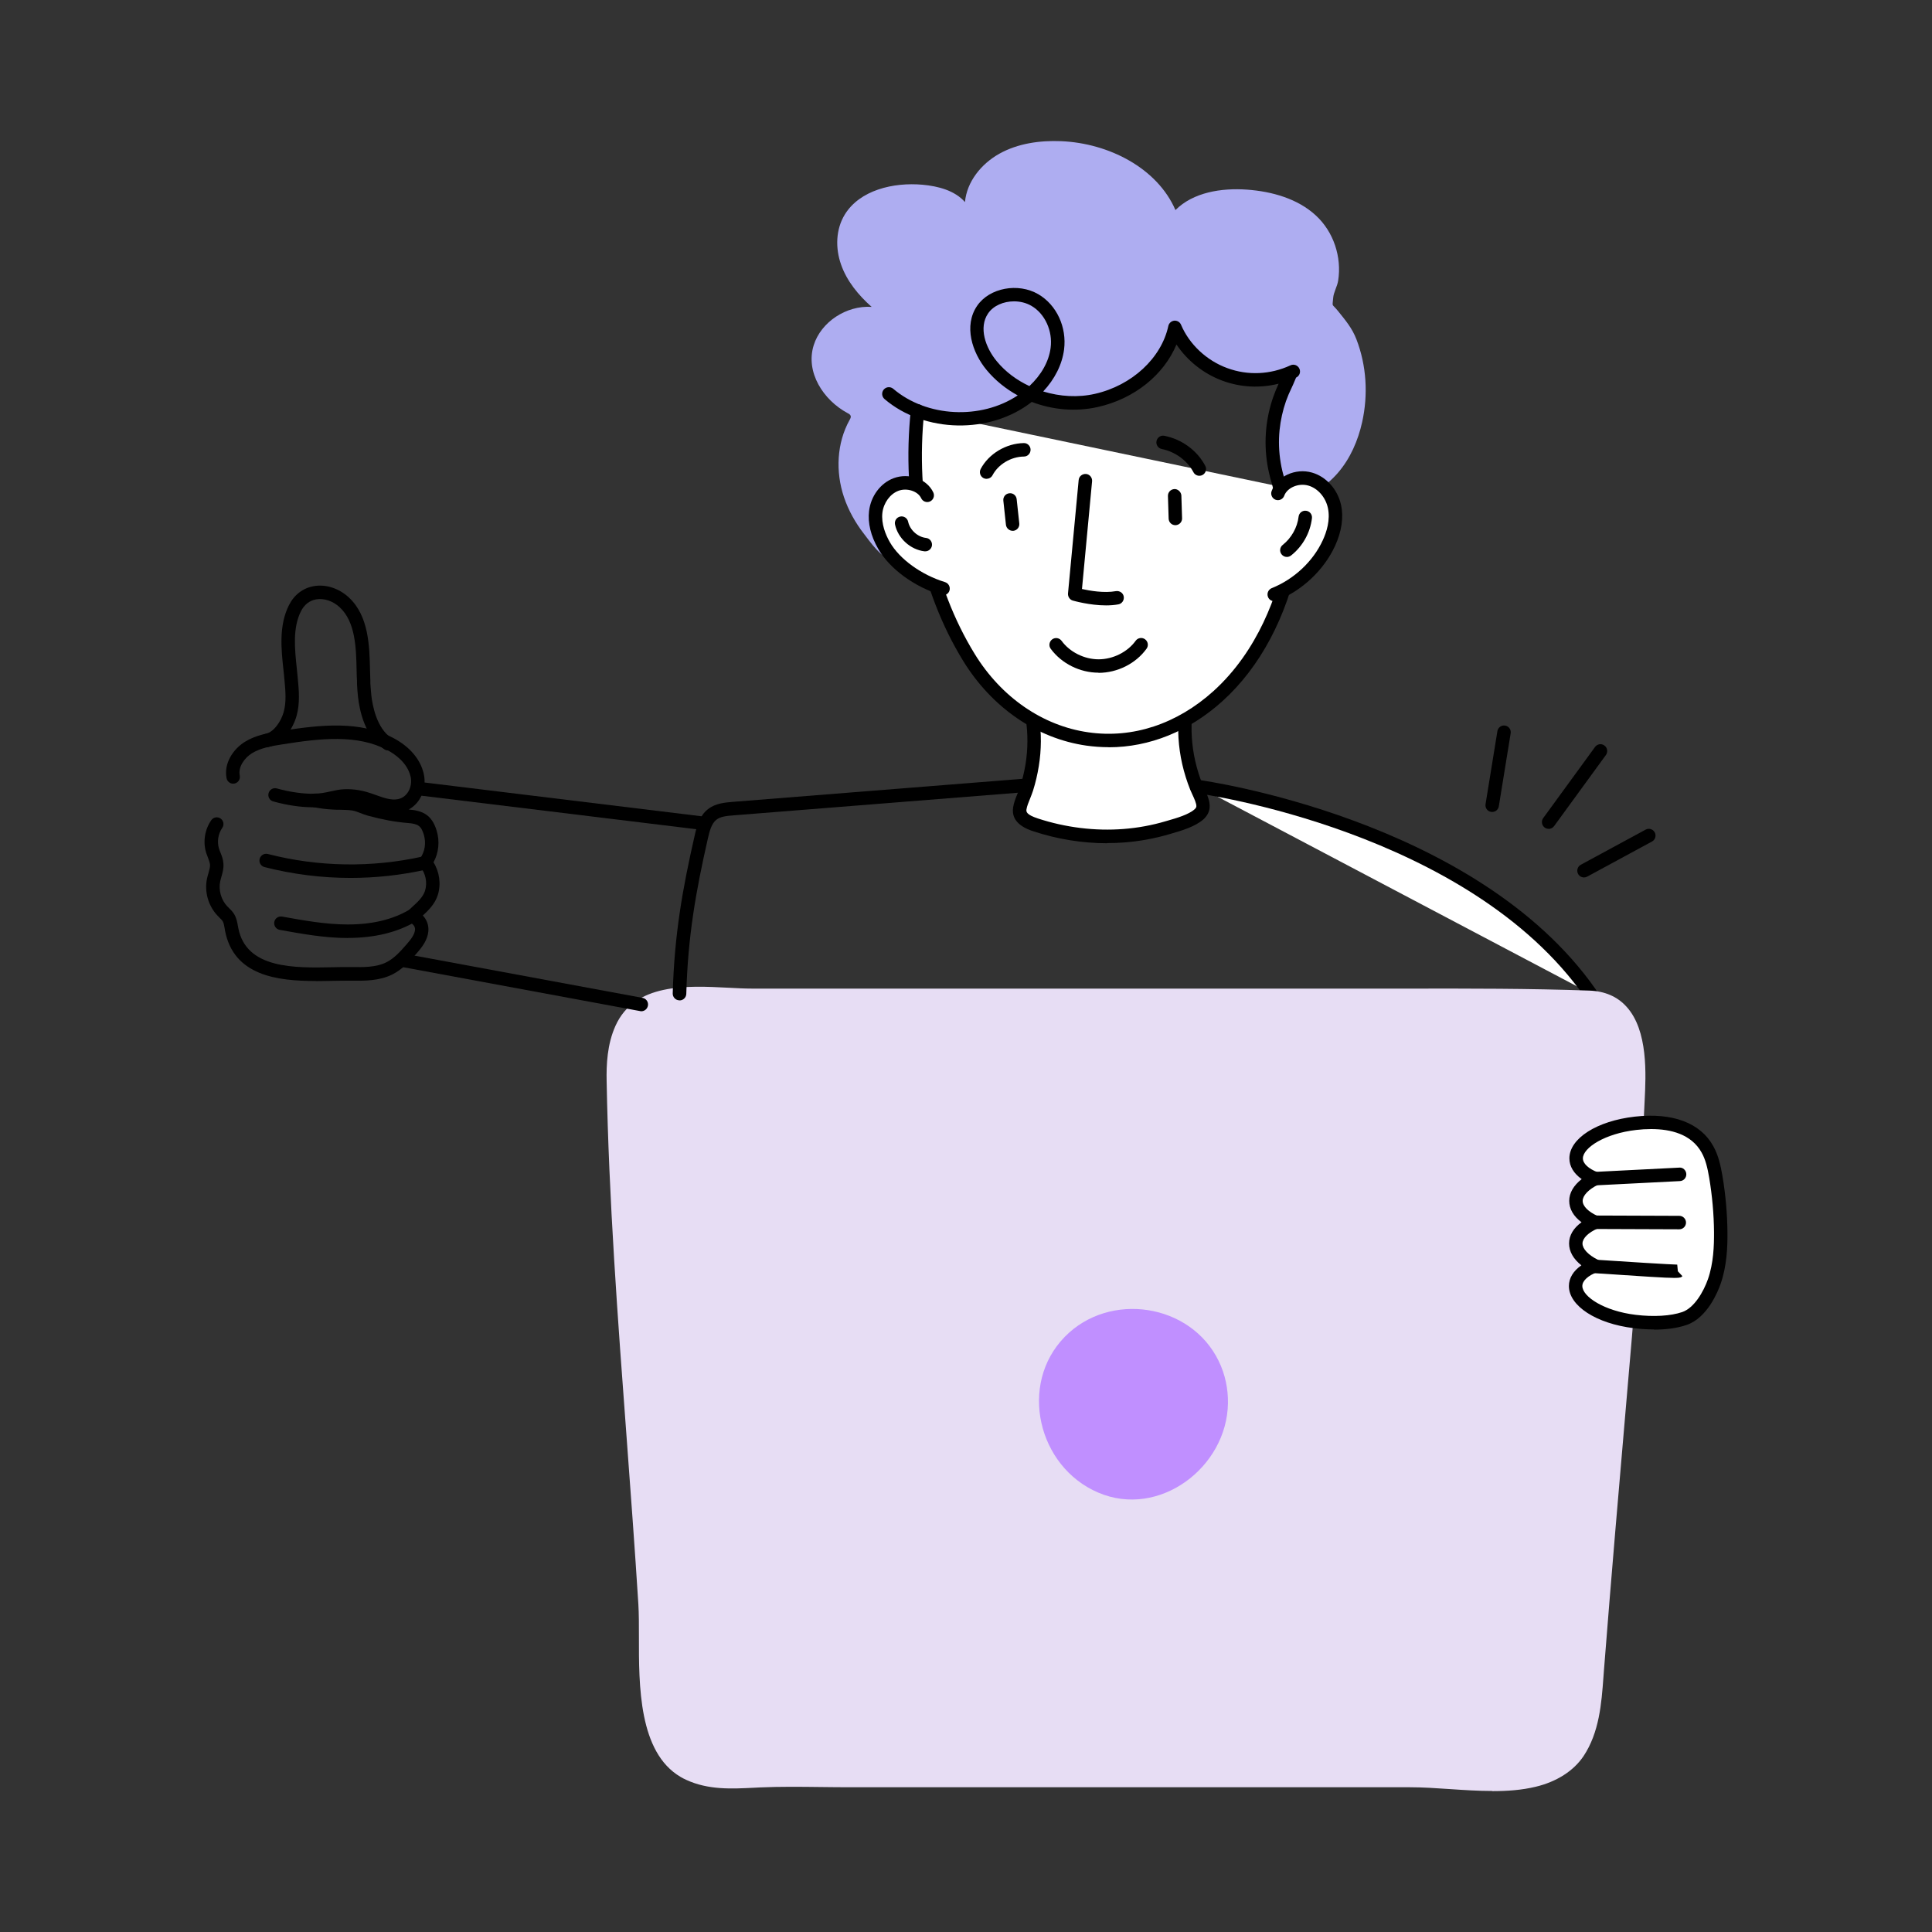
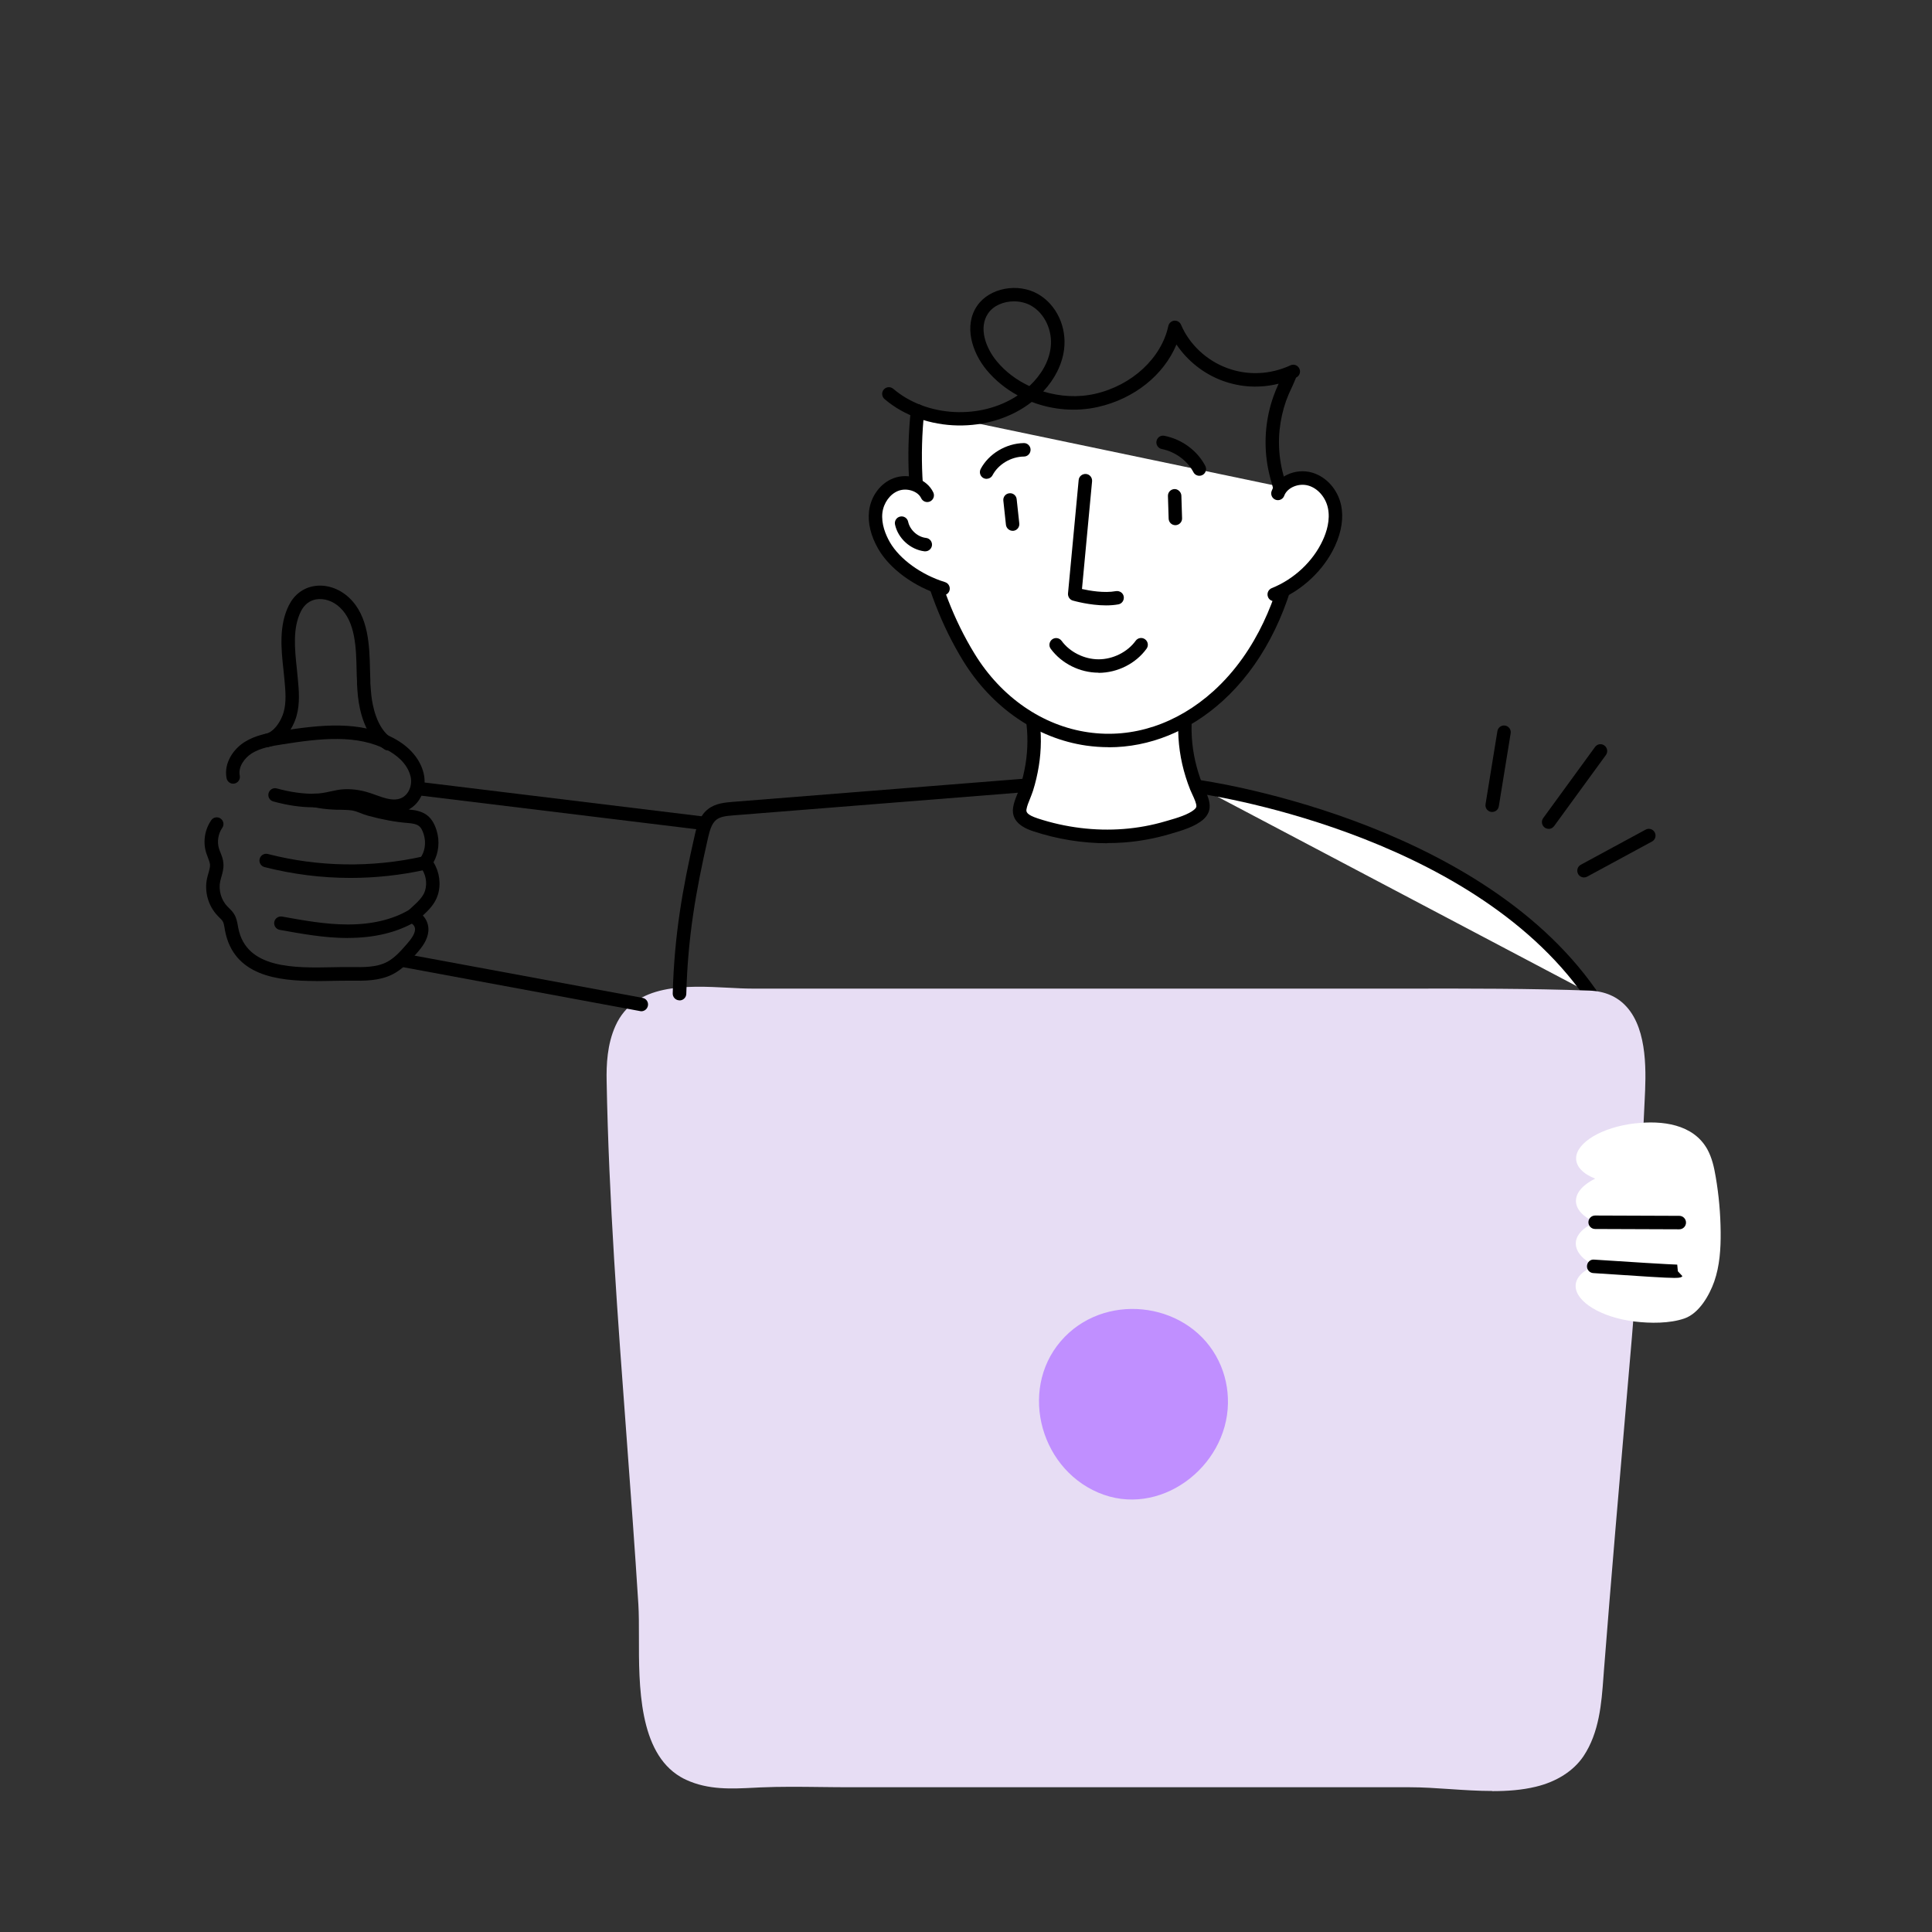
<svg xmlns="http://www.w3.org/2000/svg" width="137" height="137" viewBox="0 0 137 137" fill="none">
  <rect x="0" y="0" width="137" height="137" fill="#333333" stroke="none" />
  <mask id="mask0_2002_544" style="mask-type:alpha" maskUnits="userSpaceOnUse" x="0" y="0" width="137" height="137">
    <rect width="137" height="137" fill="#D9D9D9" />
  </mask>
  <g mask="url(#mask0_2002_544)"> </g>
  <g clip-path="url(#clip0_2002_544)">
    <path d="M73.208 50.901C73.376 52.019 73.365 53.158 73.186 54.27C73.096 54.831 72.962 55.387 72.794 55.932C72.648 56.387 72.391 56.858 72.312 57.324C72.195 58.037 72.9 58.324 73.438 58.503C75.447 59.166 77.586 59.441 79.696 59.273C80.743 59.188 81.779 59.003 82.787 58.705C83.481 58.503 84.488 58.239 85.031 57.751C85.177 57.616 85.289 57.437 85.306 57.24C85.345 56.797 84.998 56.229 84.835 55.831C84.612 55.264 84.427 54.685 84.292 54.09C84.029 52.922 83.951 51.71 84.074 50.514" fill="white" />
    <path d="M78.51 59.795C76.757 59.795 74.977 59.508 73.292 58.953C72.889 58.818 71.652 58.413 71.842 57.246C71.898 56.903 72.027 56.583 72.156 56.269C72.223 56.106 72.29 55.943 72.34 55.786C72.508 55.264 72.631 54.725 72.721 54.191C72.894 53.119 72.9 52.035 72.738 50.969C72.698 50.705 72.878 50.463 73.141 50.424C73.398 50.39 73.645 50.565 73.684 50.823C73.857 51.985 73.852 53.164 73.661 54.337C73.566 54.921 73.432 55.5 73.253 56.067C73.197 56.246 73.118 56.432 73.046 56.623C72.934 56.898 72.827 57.156 72.788 57.392C72.76 57.571 72.794 57.773 73.594 58.037C75.559 58.683 77.659 58.941 79.668 58.784C80.687 58.706 81.695 58.52 82.658 58.234L82.814 58.189C83.441 58.009 84.298 57.762 84.718 57.38C84.785 57.319 84.83 57.246 84.835 57.19C84.852 56.982 84.679 56.617 84.555 56.347C84.499 56.224 84.444 56.106 84.399 55.999C84.164 55.41 83.973 54.798 83.833 54.186C83.553 52.951 83.481 51.699 83.604 50.458C83.632 50.194 83.861 49.997 84.124 50.031C84.388 50.059 84.578 50.295 84.55 50.553C84.432 51.687 84.499 52.838 84.757 53.972C84.886 54.534 85.059 55.095 85.278 55.64C85.311 55.73 85.362 55.831 85.412 55.943C85.591 56.331 85.815 56.813 85.776 57.268C85.754 57.571 85.597 57.863 85.345 58.093C84.757 58.621 83.783 58.902 83.066 59.11L82.915 59.155C81.885 59.458 80.816 59.654 79.73 59.739C79.321 59.772 78.912 59.783 78.504 59.783L78.51 59.795Z" fill="black" />
-     <path d="M92.029 25.906C91.285 27.416 90.658 29.005 90.445 30.667C90.232 32.329 90.462 34.075 91.335 35.523C92.718 35.338 93.977 34.569 94.867 33.536C95.757 32.508 96.301 31.234 96.592 29.931C97.023 27.989 96.905 25.934 96.189 24.07C95.881 23.267 95.416 22.722 94.884 22.06C94.414 21.476 94.481 21.83 94.537 21.122C94.565 20.735 94.828 20.308 94.89 19.904C95.153 18.236 94.576 16.434 93.289 15.261C92.007 14.087 90.199 13.576 88.43 13.447C86.61 13.318 84.612 13.633 83.352 14.896C82.064 11.914 78.616 10.152 75.246 10.011C73.74 9.949 72.184 10.168 70.879 10.893C69.575 11.617 68.556 12.891 68.427 14.329C67.705 13.509 66.529 13.2 65.415 13.099C63.333 12.914 60.965 13.486 59.907 15.21C59.257 16.271 59.23 17.608 59.644 18.77C60.052 19.932 60.87 20.931 61.81 21.762C60.013 21.644 58.216 22.835 57.701 24.48C57.102 26.389 58.379 28.37 60.108 29.297C60.198 29.342 60.293 29.398 60.321 29.488C60.355 29.583 60.299 29.684 60.248 29.774C59.325 31.43 59.246 33.463 59.845 35.248C60.164 36.197 60.663 37.084 61.284 37.881C61.637 38.336 62.577 39.706 63.221 39.599C62.991 38.347 61.821 37.168 62.286 35.77C62.633 34.732 64.195 34.075 65.248 34.361C65.197 32.536 65.152 30.717 65.102 28.893C67.504 30.347 70.974 29.881 72.861 27.854C73.583 28.196 74.317 28.488 75.112 28.623C76.925 28.938 78.862 28.544 80.385 27.556C81.913 26.568 83.01 25.002 83.386 23.273C83.889 25.114 85.922 26.119 87.741 26.894C88.217 27.096 88.715 27.304 89.236 27.281C90.059 27.242 90.826 26.63 91.632 26.798" fill="#AEADF1" />
    <path d="M65.063 29.134C64.43 35.052 65.528 41.441 68.707 46.618C72.626 53.001 80.542 54.63 86.364 49.358C89.23 46.764 90.876 43.12 91.643 39.42C91.979 37.803 91.156 36.259 91.251 34.608" fill="white" />
    <path d="M78.61 52.984C78.084 52.984 77.558 52.945 77.032 52.872C73.516 52.367 70.336 50.177 68.299 46.865C65.259 41.918 63.91 35.434 64.587 29.084C64.615 28.82 64.844 28.629 65.113 28.663C65.376 28.691 65.567 28.926 65.539 29.19C64.884 35.338 66.182 41.598 69.116 46.371C71.002 49.442 73.936 51.468 77.172 51.929C80.318 52.384 83.464 51.339 86.05 49.004C89.225 46.129 90.596 42.148 91.184 39.324C91.352 38.522 91.195 37.713 91.027 36.854C90.887 36.13 90.736 35.377 90.786 34.58C90.803 34.316 91.033 34.103 91.29 34.131C91.553 34.148 91.755 34.373 91.738 34.636C91.699 35.31 91.828 35.967 91.962 36.669C92.141 37.578 92.326 38.522 92.119 39.515C91.234 43.771 89.359 47.297 86.694 49.711C84.326 51.856 81.51 52.99 78.622 52.99L78.61 52.984Z" fill="black" />
    <path d="M65.751 35.13C65.399 34.372 64.341 34.058 63.534 34.361C62.728 34.664 62.202 35.473 62.101 36.298C62.001 37.123 62.269 37.954 62.689 38.684C63.506 40.11 65.259 41.245 66.876 41.739" fill="white" />
    <path d="M66.877 42.216C66.832 42.216 66.787 42.21 66.737 42.193C64.833 41.615 63.081 40.329 62.275 38.92C61.749 38.005 61.525 37.078 61.626 36.236C61.754 35.175 62.437 34.26 63.361 33.912C64.447 33.502 65.735 33.962 66.183 34.923C66.294 35.164 66.188 35.445 65.953 35.557C65.712 35.669 65.432 35.563 65.32 35.327C65.091 34.827 64.302 34.575 63.703 34.805C63.115 35.029 62.661 35.653 62.572 36.354C62.477 37.151 62.807 37.932 63.098 38.443C63.792 39.65 65.332 40.762 67.011 41.278C67.263 41.357 67.403 41.621 67.33 41.873C67.269 42.081 67.078 42.21 66.877 42.21V42.216Z" fill="black" />
    <path d="M91.044 35.495C91.044 35.495 91.01 35.495 90.999 35.495C90.462 35.467 90.316 34.833 90.21 34.372L90.176 34.243C90.047 33.822 89.947 33.39 89.874 32.963C89.734 32.11 89.706 31.251 89.79 30.397C89.868 29.622 90.036 28.859 90.294 28.129C90.406 27.815 90.529 27.506 90.669 27.208C89.353 27.54 87.982 27.472 86.694 27C85.362 26.512 84.197 25.586 83.425 24.429C82.523 26.591 80.441 28.275 77.855 28.859C76.287 29.213 74.641 29.067 73.163 28.5C70.23 30.802 65.555 30.717 62.723 28.297C62.521 28.123 62.499 27.826 62.667 27.624C62.84 27.422 63.137 27.399 63.339 27.568C65.718 29.6 69.564 29.774 72.167 28.039C71.327 27.579 70.571 26.973 69.961 26.237C68.931 24.991 68.321 23.099 69.29 21.684C70.163 20.409 72.189 20.027 73.628 20.864C74.927 21.622 75.66 23.2 75.453 24.794C75.313 25.85 74.798 26.877 73.975 27.759C75.162 28.123 76.444 28.202 77.647 27.927C80.267 27.332 82.356 25.395 82.848 23.115C82.893 22.913 83.061 22.762 83.268 22.739C83.47 22.722 83.671 22.835 83.749 23.031C84.337 24.418 85.563 25.569 87.025 26.102C88.486 26.641 90.076 26.568 91.509 25.906C91.749 25.793 92.029 25.9 92.141 26.142C92.253 26.383 92.147 26.664 91.906 26.776C91.895 26.815 91.749 27.146 91.693 27.276C91.654 27.36 91.626 27.433 91.598 27.483C91.447 27.792 91.307 28.118 91.189 28.449C90.96 29.106 90.809 29.791 90.736 30.493C90.658 31.262 90.686 32.037 90.814 32.806C90.876 33.193 90.971 33.581 91.089 33.962C91.1 34.007 91.117 34.075 91.139 34.159C91.156 34.226 91.184 34.355 91.218 34.468C91.637 34.282 92.057 34.232 92.46 34.282C92.723 34.316 92.903 34.558 92.869 34.816C92.835 35.074 92.6 35.259 92.337 35.226C92.068 35.187 91.783 35.237 91.537 35.355C91.402 35.422 91.246 35.501 91.05 35.501L91.044 35.495ZM71.904 21.369C71.165 21.369 70.443 21.672 70.068 22.223C69.379 23.228 69.883 24.659 70.689 25.625C71.299 26.366 72.1 26.961 72.995 27.377C73.846 26.579 74.378 25.631 74.501 24.665C74.658 23.469 74.098 22.245 73.141 21.689C72.766 21.47 72.329 21.369 71.904 21.369Z" fill="black" />
    <path d="M78.431 42.929C77.267 42.929 76.136 42.603 76.074 42.587C75.856 42.525 75.716 42.311 75.733 42.081L76.489 34.041C76.511 33.777 76.746 33.592 77.009 33.609C77.272 33.631 77.463 33.867 77.44 34.131L76.724 41.767C77.267 41.89 78.302 42.07 79.131 41.918C79.394 41.879 79.64 42.042 79.685 42.3C79.73 42.558 79.562 42.811 79.304 42.856C79.025 42.907 78.728 42.929 78.431 42.929Z" fill="black" />
    <path d="M83.346 37.241C83.088 37.241 82.881 37.039 82.87 36.781L82.82 35.175C82.809 34.911 83.016 34.692 83.279 34.681C83.508 34.664 83.76 34.878 83.772 35.142L83.822 36.747C83.833 37.011 83.626 37.23 83.363 37.241H83.346Z" fill="black" />
    <path d="M71.808 37.64C71.568 37.64 71.361 37.455 71.332 37.213L71.148 35.501C71.12 35.237 71.31 35.001 71.573 34.979C71.836 34.945 72.071 35.141 72.094 35.405L72.279 37.118C72.307 37.382 72.116 37.617 71.853 37.64C71.836 37.64 71.82 37.64 71.803 37.64H71.808Z" fill="black" />
    <path d="M69.961 33.957C69.888 33.957 69.81 33.94 69.737 33.901C69.508 33.777 69.418 33.491 69.541 33.255C70.112 32.177 71.338 31.442 72.598 31.419C72.855 31.408 73.079 31.627 73.079 31.891C73.079 32.155 72.872 32.374 72.609 32.374C71.691 32.385 70.795 32.918 70.381 33.699C70.297 33.861 70.129 33.951 69.961 33.951V33.957Z" fill="black" />
    <path d="M85.048 33.738C84.88 33.738 84.712 33.648 84.628 33.485C84.192 32.66 83.335 32.031 82.383 31.84C82.126 31.79 81.958 31.537 82.008 31.279C82.059 31.02 82.311 30.846 82.568 30.903C83.811 31.15 84.897 31.947 85.468 33.036C85.591 33.272 85.502 33.558 85.272 33.682C85.199 33.721 85.127 33.738 85.048 33.738Z" fill="black" />
    <path d="M90.814 42.221C90.96 41.638 91.111 41.054 91.257 40.47L90.814 42.221Z" fill="white" />
    <path d="M90.814 42.699C90.775 42.699 90.736 42.699 90.697 42.682C90.439 42.62 90.288 42.356 90.355 42.104L90.797 40.352C90.859 40.094 91.117 39.942 91.374 40.009C91.632 40.071 91.783 40.335 91.716 40.588L91.273 42.339C91.217 42.558 91.027 42.699 90.814 42.699Z" fill="black" />
    <path d="M77.9 47.701C76.573 47.701 75.274 47.05 74.507 46.005C74.35 45.792 74.401 45.495 74.613 45.337C74.826 45.18 75.123 45.231 75.28 45.444C75.856 46.236 76.886 46.752 77.9 46.752H77.905C78.924 46.752 79.954 46.236 80.531 45.438C80.682 45.225 80.984 45.175 81.197 45.332C81.41 45.489 81.46 45.787 81.303 46C80.542 47.056 79.243 47.707 77.911 47.712H77.9V47.701Z" fill="black" />
    <path d="M90.612 34.996C90.915 34.154 92.012 33.721 92.908 33.979C93.798 34.238 94.436 35.052 94.626 35.922C94.817 36.792 94.604 37.707 94.229 38.522C93.496 40.116 92.04 41.486 90.355 42.154" fill="white" />
    <path d="M90.355 42.631C90.165 42.631 89.986 42.519 89.913 42.328C89.818 42.081 89.935 41.806 90.181 41.705C91.755 41.076 93.109 39.813 93.798 38.314C94.067 37.736 94.347 36.871 94.162 36.017C93.999 35.26 93.445 34.625 92.779 34.434C92.085 34.232 91.273 34.58 91.066 35.153C90.977 35.4 90.702 35.529 90.456 35.439C90.21 35.349 90.081 35.074 90.17 34.827C90.545 33.777 91.867 33.171 93.042 33.513C94.05 33.805 94.856 34.704 95.097 35.815C95.287 36.697 95.136 37.696 94.666 38.718C93.876 40.43 92.337 41.879 90.54 42.598C90.484 42.62 90.422 42.631 90.366 42.631H90.355Z" fill="black" />
    <path d="M84.981 55.781C84.981 55.781 104.306 58.324 112.781 70.445L84.981 55.781Z" fill="white" />
    <path d="M112.781 70.923C112.63 70.923 112.485 70.85 112.39 70.721C104.132 58.913 85.104 56.28 84.914 56.258C84.651 56.224 84.471 55.983 84.505 55.719C84.539 55.461 84.779 55.275 85.037 55.309C85.233 55.337 104.67 58.021 113.168 70.176C113.319 70.395 113.268 70.692 113.05 70.844C112.966 70.9 112.871 70.928 112.776 70.928L112.781 70.923Z" fill="black" />
    <path d="M112.323 62.22C112.155 62.22 111.987 62.13 111.903 61.968C111.78 61.737 111.864 61.446 112.093 61.322L116.695 58.829C116.924 58.706 117.216 58.79 117.339 59.026C117.462 59.256 117.378 59.548 117.148 59.671L112.547 62.164C112.474 62.203 112.395 62.22 112.323 62.22Z" fill="black" />
    <path d="M105.812 57.577C105.812 57.577 105.762 57.577 105.734 57.572C105.476 57.532 105.297 57.285 105.342 57.021L106.182 51.845C106.226 51.587 106.467 51.407 106.73 51.452C106.988 51.491 107.167 51.738 107.122 52.002L106.282 57.178C106.243 57.414 106.042 57.577 105.812 57.577Z" fill="black" />
    <path d="M109.815 58.773C109.72 58.773 109.619 58.745 109.535 58.683C109.322 58.526 109.277 58.228 109.428 58.015L113.106 52.968C113.263 52.754 113.56 52.704 113.773 52.867C113.985 53.024 114.03 53.321 113.879 53.535L110.201 58.582C110.106 58.711 109.96 58.779 109.815 58.779V58.773Z" fill="black" />
    <path d="M105.823 127C104.821 127 103.802 126.933 102.8 126.865C101.815 126.798 100.885 126.736 99.984 126.736H60.164C59.492 126.736 58.821 126.725 58.149 126.719C56.755 126.702 55.316 126.686 53.917 126.747L53.469 126.77C51.879 126.848 50.233 126.938 48.654 126.208C48.52 126.147 48.386 126.079 48.257 126.001C45.29 124.255 45.301 119.527 45.307 116.074C45.307 115.227 45.307 114.429 45.268 113.778C45.021 109.825 44.719 105.817 44.434 101.937C43.812 93.605 43.168 84.993 43.017 76.644C42.995 75.515 43.051 74.056 43.644 72.742C45.016 69.699 48.694 69.89 51.65 70.041C52.254 70.075 52.831 70.103 53.357 70.103H99.945C104.132 70.097 108.465 70.092 112.698 70.243C113.795 70.283 114.685 70.664 115.334 71.383C116.879 73.073 116.717 76.206 116.622 78.076C116.538 79.743 116.465 81.416 116.392 83.095C116.224 86.93 116.057 90.893 115.721 94.812L115.379 98.787C114.825 105.205 114.254 111.841 113.739 118.421L113.7 118.943C113.565 120.774 113.409 122.851 112.289 124.53C111.589 125.574 110.38 126.349 108.891 126.702C107.911 126.938 106.876 127.011 105.823 127.011V127Z" fill="#E7DDF4" />
    <path d="M115.979 79.653C113.582 79.923 111.769 81.029 111.763 82.141C111.763 82.741 112.278 83.252 113.118 83.578C112.273 83.993 111.752 84.555 111.752 85.156C111.752 85.756 112.267 86.295 113.112 86.671C112.267 87.042 111.741 87.575 111.741 88.176C111.741 88.777 112.256 89.344 113.095 89.759C112.25 90.085 111.729 90.59 111.729 91.191C111.729 92.303 113.527 93.42 115.923 93.712C117.014 93.841 118.391 93.858 119.444 93.493C120.485 93.134 121.213 91.853 121.56 90.871C121.946 89.759 122.025 88.558 122.013 87.379C122.002 86.059 121.885 84.74 121.661 83.443C121.549 82.775 121.398 82.101 121.073 81.506C120.065 79.687 117.826 79.445 115.973 79.659L115.979 79.653Z" fill="white" />
-     <path d="M117.299 94.273C116.74 94.273 116.23 94.228 115.866 94.183C113.19 93.864 111.248 92.6 111.253 91.191C111.253 90.63 111.567 90.119 112.138 89.726C111.567 89.276 111.265 88.743 111.265 88.176C111.265 87.603 111.573 87.087 112.149 86.671C111.578 86.25 111.276 85.728 111.276 85.155C111.276 84.588 111.584 84.061 112.16 83.612C111.595 83.213 111.287 82.702 111.287 82.141C111.287 80.726 113.241 79.485 115.922 79.182C118.598 78.879 120.58 79.62 121.492 81.276C121.856 81.927 122.013 82.663 122.136 83.364C122.36 84.684 122.483 86.037 122.495 87.379C122.506 88.412 122.455 89.754 122.013 91.034C121.817 91.59 121.073 93.448 119.6 93.953C118.867 94.206 118.033 94.285 117.294 94.285L117.299 94.273ZM117.081 80.063C116.717 80.063 116.365 80.086 116.034 80.125C113.806 80.377 112.25 81.388 112.244 82.141C112.244 82.505 112.636 82.876 113.297 83.129C113.476 83.196 113.593 83.364 113.599 83.555C113.605 83.746 113.504 83.92 113.33 84.004C112.642 84.341 112.233 84.774 112.228 85.155C112.228 85.532 112.631 85.93 113.302 86.233C113.476 86.312 113.588 86.481 113.588 86.671C113.588 86.862 113.476 87.031 113.302 87.109C112.625 87.401 112.222 87.805 112.216 88.176C112.216 88.558 112.625 88.99 113.308 89.333C113.476 89.417 113.582 89.597 113.571 89.782C113.56 89.967 113.442 90.135 113.263 90.203C112.603 90.456 112.205 90.826 112.205 91.191C112.205 91.943 113.75 92.965 115.978 93.235C117.266 93.392 118.475 93.319 119.292 93.038C120.138 92.746 120.798 91.601 121.112 90.708C121.509 89.568 121.548 88.333 121.543 87.379C121.532 86.088 121.414 84.79 121.201 83.516C121.078 82.803 120.944 82.23 120.664 81.731C119.936 80.417 118.464 80.063 117.081 80.063Z" fill="black" />
-     <path d="M113.123 84.055C112.871 84.055 112.659 83.859 112.647 83.6C112.636 83.336 112.838 83.112 113.101 83.1L119.08 82.797C119.337 82.769 119.567 82.988 119.578 83.252C119.589 83.516 119.388 83.741 119.125 83.752L113.146 84.055C113.146 84.055 113.129 84.055 113.123 84.055Z" fill="black" />
    <path d="M119.08 87.171L113.112 87.149C112.849 87.149 112.636 86.935 112.636 86.671C112.636 86.407 112.849 86.194 113.112 86.194L119.08 86.216C119.343 86.216 119.556 86.43 119.556 86.694C119.556 86.958 119.343 87.171 119.08 87.171Z" fill="black" />
-     <path d="M118.979 90.147C118.979 90.203 113.005 89.799 113.005 89.799L118.979 90.147Z" fill="white" />
    <path d="M118.738 90.618C118.1 90.618 116.622 90.517 112.977 90.276C112.714 90.259 112.518 90.029 112.535 89.765C112.552 89.501 112.776 89.288 113.045 89.321C115.161 89.467 118.643 89.675 118.934 89.675L118.979 90.147L119.303 90.495C119.219 90.573 119.169 90.618 118.732 90.618H118.738Z" fill="black" />
    <path d="M87.075 99.512C87.002 104.059 82.187 107.692 77.871 105.839C73.589 104.009 72.206 98.164 75.509 94.79C78.677 91.556 84.427 92.421 86.414 96.502C86.884 97.462 87.091 98.49 87.075 99.512Z" fill="#C08FFF" />
    <path d="M92.555 36.691C92.449 37.595 91.968 38.449 91.251 39.01L92.555 36.691Z" fill="white" />
-     <path d="M91.251 39.493C91.111 39.493 90.971 39.431 90.876 39.307C90.713 39.1 90.753 38.802 90.96 38.639C91.57 38.157 91.995 37.41 92.085 36.635C92.119 36.371 92.348 36.186 92.617 36.219C92.88 36.248 93.065 36.489 93.031 36.753C92.908 37.786 92.365 38.752 91.548 39.392C91.458 39.459 91.357 39.493 91.257 39.493H91.251Z" fill="black" />
    <path d="M65.611 39.094C65.611 39.094 65.572 39.094 65.555 39.094C64.559 38.976 63.68 38.179 63.467 37.197C63.411 36.938 63.574 36.686 63.831 36.63C64.088 36.573 64.34 36.736 64.396 36.994C64.525 37.584 65.068 38.078 65.667 38.145C65.93 38.173 66.115 38.415 66.087 38.673C66.059 38.915 65.852 39.094 65.617 39.094H65.611Z" fill="black" />
    <path d="M22.404 69.564C19.673 69.564 16.571 69.199 15.955 65.988L15.927 65.814C15.894 65.628 15.866 65.449 15.793 65.331C15.743 65.246 15.653 65.157 15.558 65.067L15.418 64.921C14.769 64.236 14.483 63.231 14.679 62.305C14.707 62.175 14.741 62.046 14.78 61.923C14.841 61.704 14.903 61.49 14.892 61.316C14.88 61.165 14.813 60.996 14.746 60.817C14.701 60.699 14.657 60.581 14.617 60.463C14.382 59.688 14.517 58.829 14.981 58.161C15.133 57.942 15.429 57.892 15.642 58.043C15.86 58.195 15.911 58.492 15.759 58.706C15.468 59.127 15.379 59.688 15.53 60.177C15.558 60.272 15.597 60.368 15.636 60.463C15.726 60.688 15.827 60.946 15.843 61.238C15.871 61.586 15.776 61.906 15.698 62.181C15.67 62.288 15.636 62.394 15.614 62.501C15.485 63.119 15.681 63.809 16.112 64.264L16.23 64.382C16.358 64.505 16.504 64.651 16.616 64.842C16.773 65.112 16.823 65.398 16.868 65.651L16.896 65.802C17.456 68.716 20.882 68.643 23.625 68.587C24.09 68.576 24.526 68.57 24.929 68.576C25.752 68.587 26.681 68.604 27.415 68.228C27.947 67.958 28.372 67.492 28.831 66.965C29.128 66.622 29.397 66.285 29.43 65.937C29.453 65.679 29.257 65.494 29.066 65.426C28.91 65.37 28.792 65.241 28.758 65.078C28.725 64.915 28.77 64.747 28.887 64.635C28.994 64.534 29.105 64.427 29.223 64.32C29.604 63.972 30.001 63.607 30.136 63.175C30.32 62.596 30.186 61.928 29.8 61.468C29.654 61.3 29.648 61.047 29.783 60.873C30.13 60.418 30.231 59.772 30.052 59.183C29.861 58.56 29.654 58.414 28.893 58.358C28.042 58.29 27.124 58.122 26.088 57.841C25.903 57.791 25.73 57.723 25.562 57.656C25.36 57.577 25.164 57.504 24.968 57.471C24.683 57.431 24.392 57.426 24.078 57.42C23.927 57.42 23.782 57.42 23.631 57.409C23.143 57.386 22.651 57.325 22.175 57.218C21.934 57.167 21.777 56.937 21.805 56.696C21.834 56.454 22.018 56.269 22.293 56.275C22.679 56.28 23.054 56.207 23.451 56.117C23.614 56.084 23.776 56.05 23.944 56.016C24.549 55.91 25.271 55.955 25.971 56.151C26.2 56.213 26.435 56.297 26.665 56.381C27.219 56.578 27.739 56.763 28.221 56.668C28.602 56.589 28.82 56.348 28.938 56.162C29.134 55.848 29.201 55.444 29.117 55.073C28.882 54.068 27.98 53.462 27.465 53.187C25.343 52.064 22.74 52.35 20.031 52.782C19.309 52.895 18.486 53.024 17.853 53.422C17.355 53.737 16.873 54.366 17.002 55C17.053 55.258 16.885 55.511 16.627 55.562C16.37 55.618 16.118 55.444 16.067 55.185C15.855 54.102 16.56 53.108 17.349 52.614C18.144 52.114 19.068 51.968 19.885 51.839C22.757 51.384 25.534 51.087 27.913 52.344C29.055 52.951 29.811 53.843 30.046 54.86C30.192 55.489 30.085 56.151 29.744 56.684C29.548 56.993 29.29 57.235 28.982 57.403C29.945 57.482 30.617 57.757 30.964 58.902C31.194 59.654 31.11 60.486 30.74 61.148C31.166 61.827 31.289 62.703 31.043 63.472C30.846 64.09 30.404 64.534 29.984 64.921C30.264 65.213 30.41 65.612 30.376 66.027C30.32 66.661 29.94 67.15 29.548 67.599C29.038 68.189 28.523 68.739 27.846 69.087C26.9 69.57 25.797 69.553 24.913 69.542C24.526 69.542 24.095 69.542 23.642 69.553C23.244 69.558 22.83 69.57 22.404 69.57V69.564Z" fill="black" />
    <path d="M24.856 62.254C22.802 62.254 20.747 61.995 18.754 61.485C18.497 61.417 18.346 61.159 18.413 60.901C18.48 60.642 18.743 60.491 18.995 60.558C22.572 61.479 26.373 61.541 29.984 60.732C30.242 60.676 30.494 60.839 30.555 61.097C30.611 61.355 30.449 61.608 30.192 61.67C28.445 62.057 26.653 62.254 24.862 62.254H24.856Z" fill="black" />
    <path d="M24.678 66.515H24.655C23.015 66.515 21.397 66.218 19.835 65.937C19.578 65.892 19.404 65.639 19.449 65.381C19.494 65.123 19.74 64.954 20.003 64.994C21.526 65.269 23.099 65.555 24.655 65.555H24.678C26.38 65.555 27.841 65.207 29.005 64.522C29.229 64.393 29.526 64.466 29.654 64.691C29.789 64.921 29.71 65.213 29.486 65.342C28.171 66.117 26.553 66.51 24.678 66.51V66.515Z" fill="black" />
    <path d="M22.22 57.246C21.33 57.246 20.372 57.105 19.376 56.83C19.124 56.763 18.973 56.499 19.046 56.241C19.118 55.988 19.376 55.837 19.634 55.91C20.602 56.179 21.514 56.297 22.36 56.291C22.651 56.28 22.841 56.493 22.847 56.763C22.847 57.027 22.64 57.246 22.377 57.251C22.326 57.251 22.276 57.251 22.22 57.251V57.246Z" fill="black" />
    <path d="M27.521 53.215C27.432 53.215 27.342 53.192 27.264 53.142C25.881 52.254 25.495 50.407 25.383 49.38C25.349 49.082 25.332 48.785 25.316 48.493V48.296C25.299 48.055 25.293 47.808 25.288 47.55C25.254 45.938 25.209 44.113 24.101 43.075C23.614 42.614 22.981 42.407 22.416 42.502C21.945 42.586 21.576 42.878 21.341 43.344C20.742 44.535 20.899 46.005 21.05 47.437C21.072 47.667 21.1 47.898 21.117 48.117C21.195 48.936 21.279 49.863 21.033 50.75C20.77 51.704 20.042 52.76 19.023 52.973C18.766 53.029 18.514 52.861 18.458 52.602C18.407 52.344 18.57 52.092 18.827 52.041C19.415 51.918 19.93 51.154 20.115 50.497C20.317 49.778 20.244 48.981 20.171 48.206L20.104 47.538C19.941 46.045 19.762 44.355 20.49 42.912C20.86 42.176 21.486 41.699 22.248 41.565C23.104 41.413 24.045 41.716 24.75 42.379C26.155 43.692 26.2 45.82 26.239 47.533C26.245 47.785 26.25 48.027 26.262 48.263V48.453C26.284 48.734 26.301 49.009 26.329 49.284C26.402 49.969 26.693 51.648 27.773 52.344C27.997 52.485 28.059 52.782 27.919 53.001C27.829 53.142 27.672 53.22 27.516 53.22L27.521 53.215Z" fill="black" />
    <path d="M48.179 70.934H48.167C47.904 70.928 47.697 70.704 47.703 70.445C47.82 66.302 48.386 63.074 49.27 59.205C49.421 58.532 49.623 57.835 50.2 57.381C50.731 56.959 51.42 56.909 51.924 56.864L72.609 55.219C72.872 55.202 73.102 55.393 73.124 55.657C73.147 55.921 72.951 56.151 72.687 56.173L52.002 57.819C51.487 57.858 51.073 57.908 50.793 58.133C50.463 58.397 50.323 58.908 50.205 59.419C49.337 63.231 48.778 66.409 48.666 70.474C48.66 70.732 48.447 70.94 48.19 70.94L48.179 70.934Z" fill="black" />
    <path d="M49.662 58.829C49.662 58.829 49.623 58.829 49.606 58.829L29.626 56.392C29.363 56.359 29.178 56.123 29.212 55.859C29.245 55.595 29.475 55.41 29.744 55.444L49.724 57.88C49.987 57.914 50.172 58.15 50.138 58.414C50.11 58.655 49.903 58.835 49.668 58.835L49.662 58.829Z" fill="black" />
    <path d="M45.48 71.709C45.452 71.709 45.424 71.709 45.391 71.697L28.45 68.559C28.193 68.514 28.019 68.261 28.07 68.003C28.114 67.745 28.366 67.571 28.624 67.621L45.564 70.76C45.822 70.805 45.995 71.057 45.945 71.316C45.9 71.546 45.704 71.709 45.474 71.709H45.48Z" fill="black" />
  </g>
  <defs>
    <clipPath id="clip0_2002_544">
      <rect width="108" height="117" fill="white" transform="translate(14.5 10)" />
    </clipPath>
  </defs>
</svg>